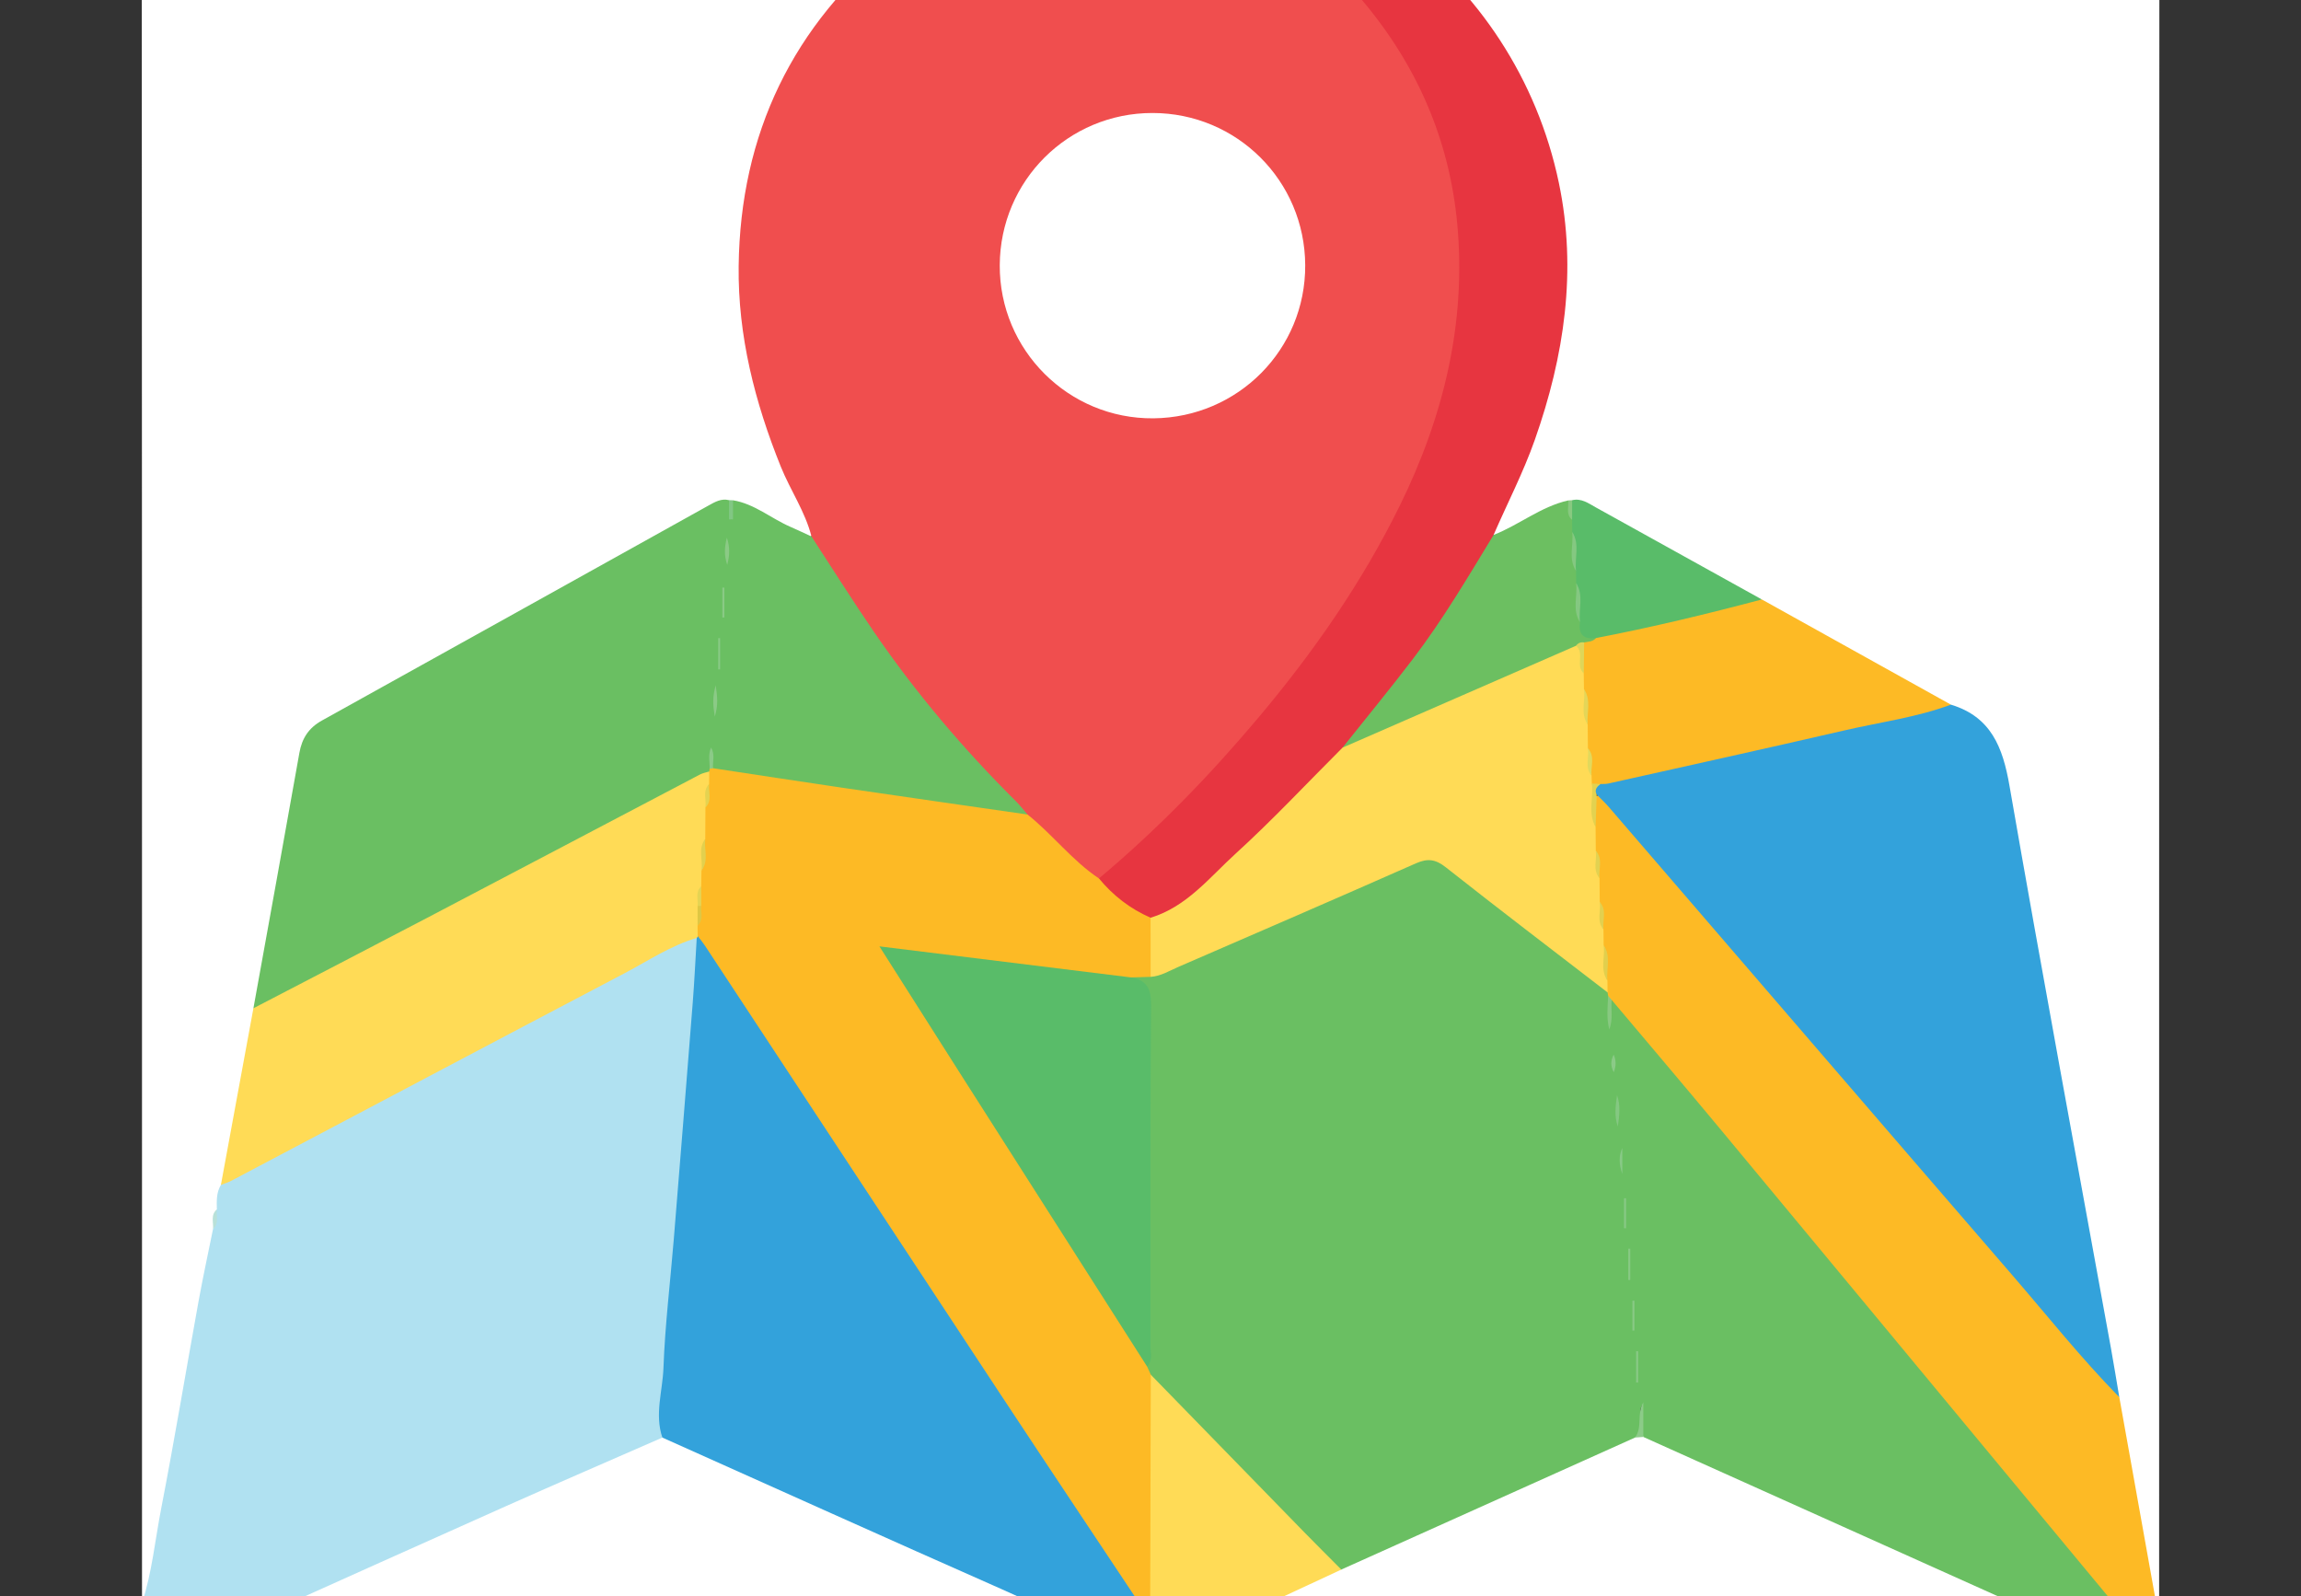
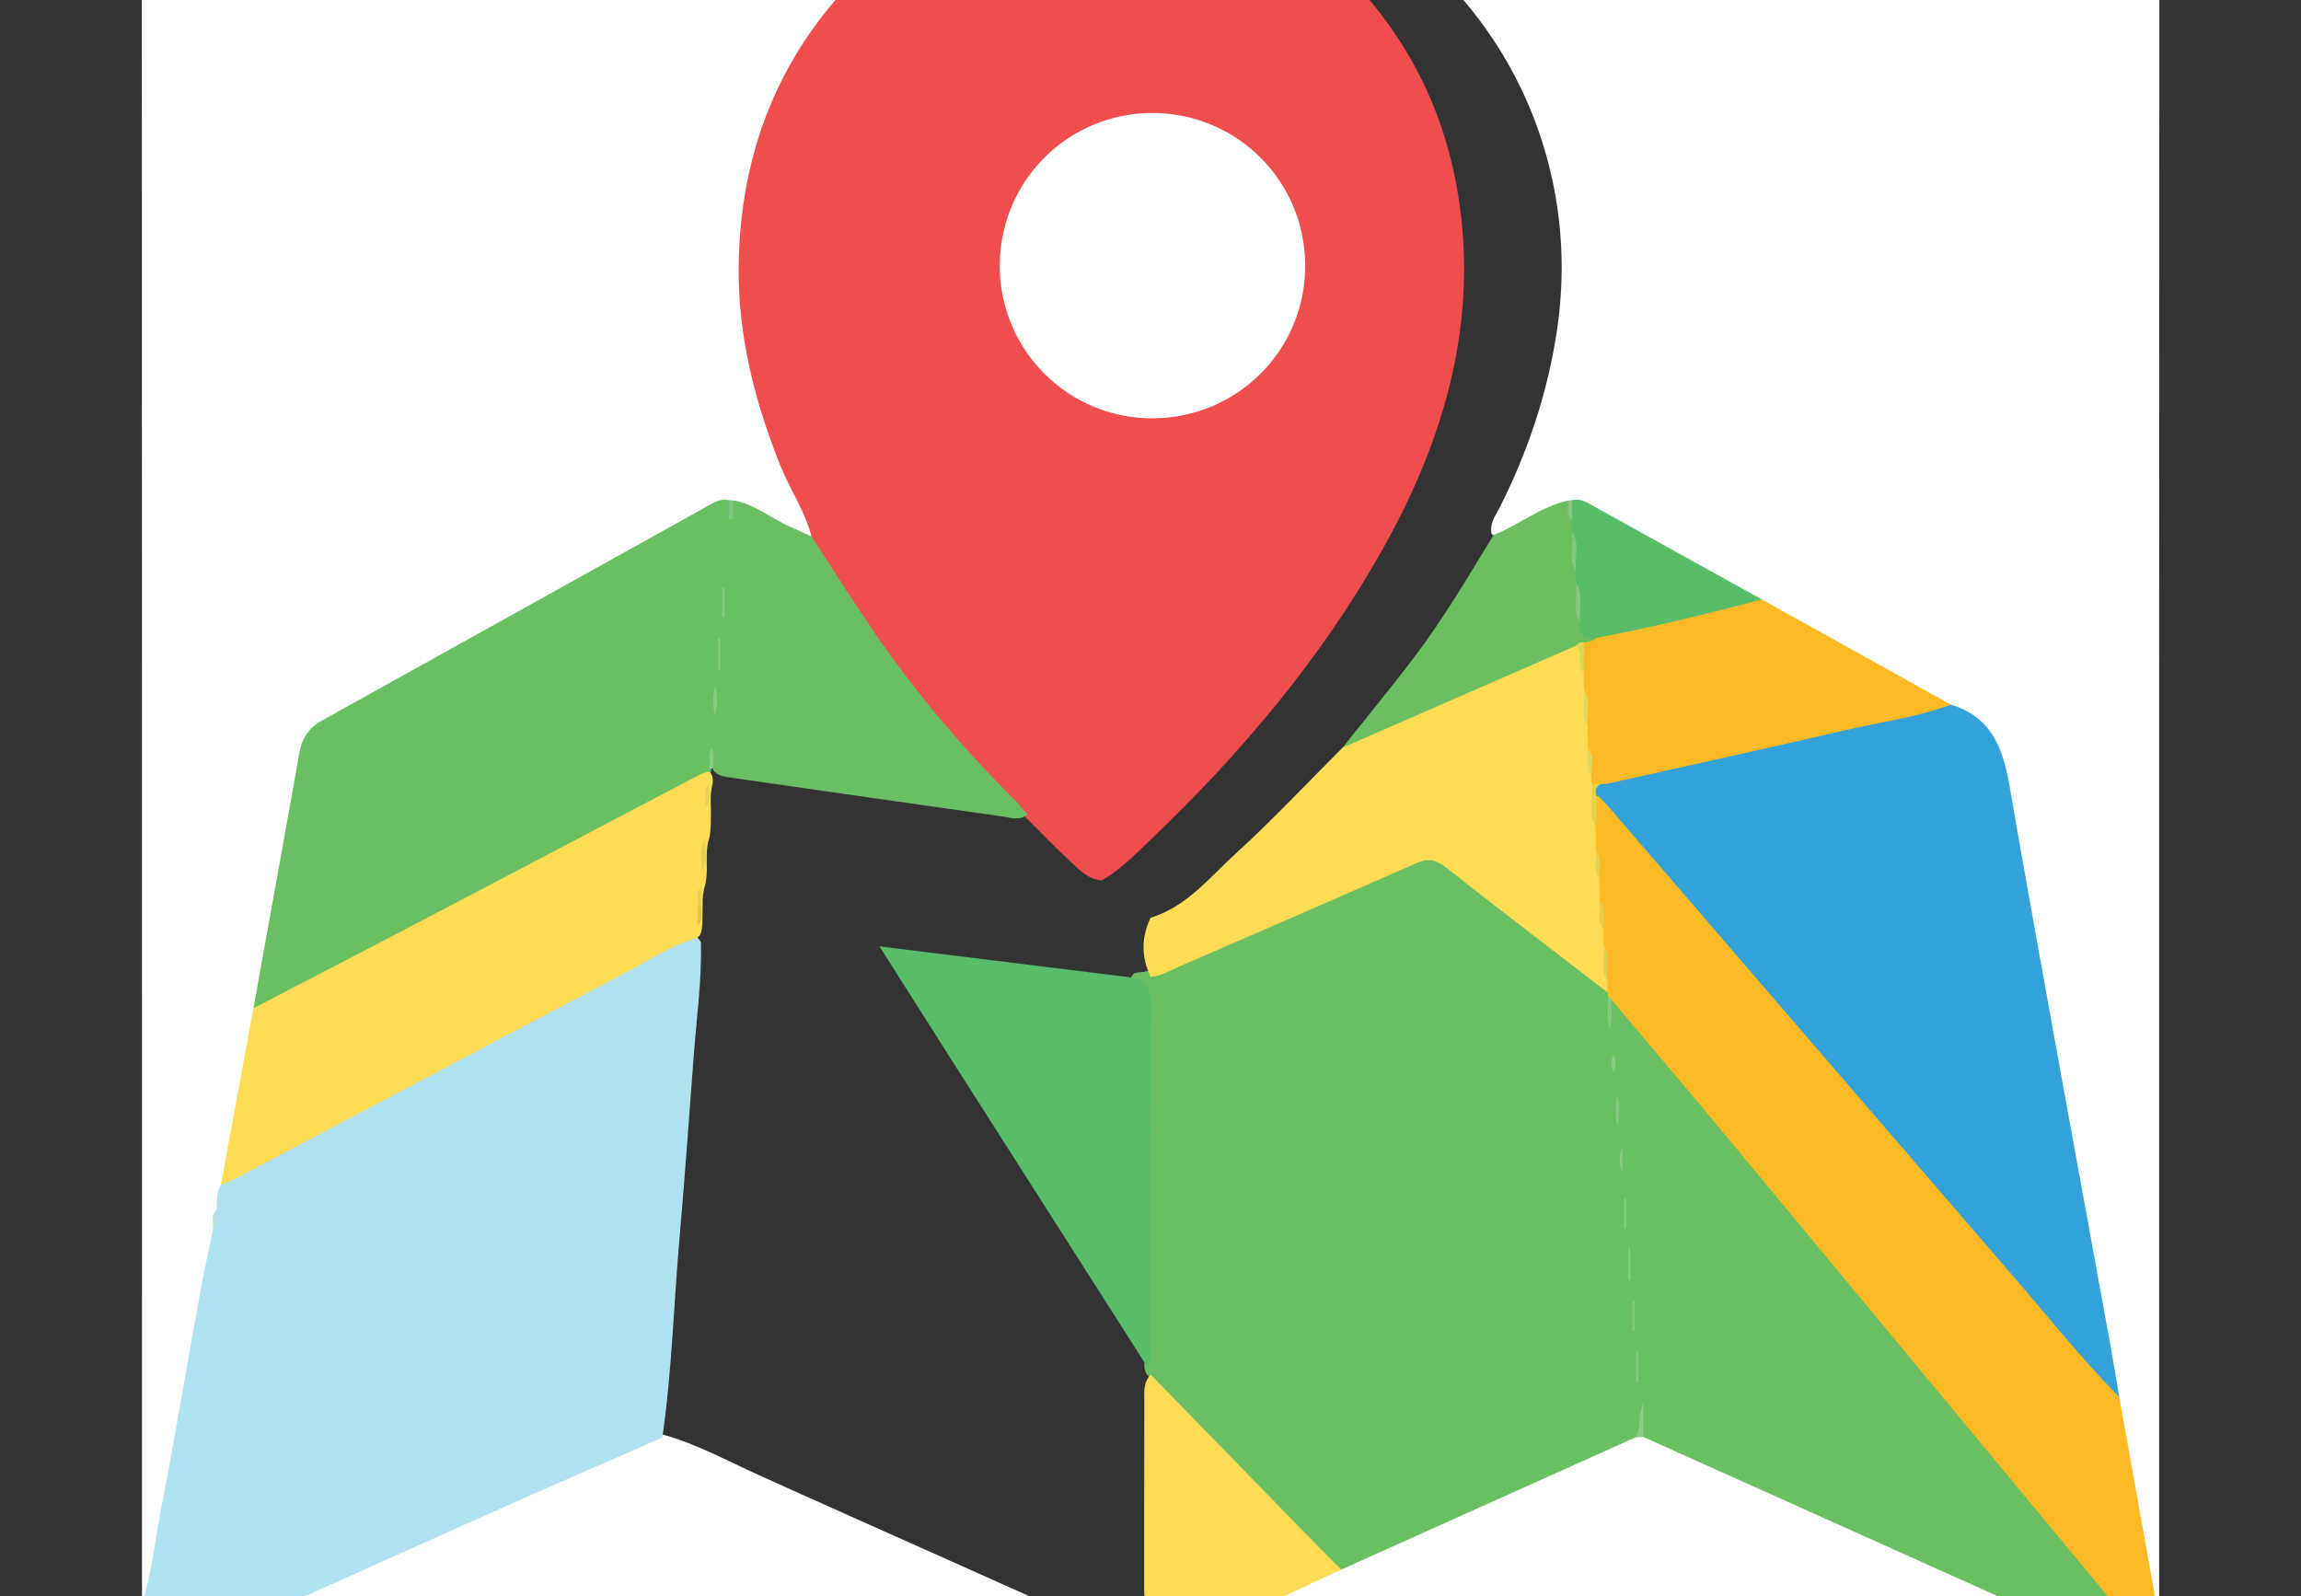
<svg xmlns="http://www.w3.org/2000/svg" version="1.0" x="0px" y="0px" width="666.141px" height="462.051px" viewBox="0 0 666.141 462.051" enable-background="new 0 0 666.141 462.051" xml:space="preserve">
  <rect x="0" y="0" width="666.141" height="462.051" fill="#333333" stroke="none" />
  <g id="Layer_2" display="none">
    <g display="inline">
      <path fill-rule="evenodd" clip-rule="evenodd" fill="#7E4F3F" d="M373.076-76.503c-0.658-0.011-1.313,0.002-1.971-0.017    c-1.17-0.035-2.229-0.276-3.221-0.61c-1.089-0.023-2.18-0.042-3.264-0.088c-0.52-0.012-1.041-0.031-1.562-0.034    c-0.607-0.002-1.17-0.07-1.722-0.151c-0.145-0.009-0.289-0.015-0.43-0.023c-2.264-0.009-4.533-0.064-6.809-0.148    c-5.07,0.025-10.143,0.073-15.213,0.116c-0.68,0.125-1.394,0.203-2.156,0.207c-17.927,0.093-35.827,1.187-53.753,1.28    c-0.136,0.001-0.261-0.014-0.394-0.017c-0.114,0.003-0.222,0.017-0.338,0.017c-2.557,0-4.644-0.723-6.276-1.897    c-55.067,7.573-83.795,33.877-102.071,91.645c-0.767,3.859-0.713,7.712,0.108,11.564c2.54,16.33,2.868,32.649-0.243,48.955    c-0.843,4.763-0.93,9.437,1.461,13.875c6.617,7.091,17.466,6.935,24.084,14.043c4.127,6.517,1.619,13.775,2.067,20.692    c0.811,12.525,5.225,19.382,18.953,14.009c7.508-7.513,7.853-17.409,8.604-26.999c1.322-16.891,2.985-33.789,5.155-50.537    c3.583-27.67,19.654-37.655,45.761-30.397c14.576,4.054,28.999,9.123,44.53,5.835c8.125-2.694,16.256-2.995,24.4-0.177    c15.483,3.272,29.645-2.521,43.995-6.598c12.275-3.485,23.728-4.316,32.773,6.925c7.651,8.309,11.236,18.441,11.26,29.452    c0.032,15.656,3.634,30.902,4.382,46.47c0.291,6.022-0.935,13.903,8.423,15.411c8.009-19.014,10.901-39.297,12.721-59.46    C468.922-6.2,435.237-61.557,373.076-76.503z" />
      <path fill-rule="evenodd" clip-rule="evenodd" fill="#FFFFFF" d="M151.524,532.797c-25.44,0-25.44,0-25.44-25.439    c0-104.19,0-208.373,0-312.563c1.455-1.203,3.021-1.313,4.686-0.497c8.1,9.087,17.374,15.642,30.43,13.964    c2.432-0.057-0.632-0.064,1.792-0.071c26.525-0.078,26.525-0.078,34.603-23.837c4.12-2.95,6.964-0.418,9.791,2.243    c10.531,34.219,26.124,64.888,58.644,83.72c2.607,1.508,5.108,3.201,7.761,4.64c30.068,16.279,30.068,16.279,26.552,50.408    c-6.52,12.543-17.421,20.023-29.822,25.782c-19.875,1.471-39.23,4.292-57.459,13.636c-38.583,19.776-57.272,52.188-59.963,94.107    c-1.463,22.761-0.987,45.721,0.459,68.574C153.448,529.459,152.761,531.232,151.524,532.797z" />
      <path fill-rule="evenodd" clip-rule="evenodd" fill="#FFFFFF" d="M544.041,194.795c0,104.189,0,208.372,0,312.563    c0,25.439,0,25.439-25.439,25.439c-1.239-1.581-1.881-3.381-1.961-5.387c1.329-21.034,0.785-42.099,0.653-63.149    c-0.381-61.219-44.165-107.771-105.011-111.941c-4.794-0.328-9.636-0.136-14.331-1.509    c-25.201-10.909-34.442-29.832-28.364-56.456c10.063-17.271,30.802-18.509,44.848-29.849c12.502-3.326,25.278-1.823,37.941-1.898    c41.296-0.245,50.499-7.412,59.754-47.372c7.801-8.465,20.496-10.604,26.994-20.809    C540.84,193.524,542.486,193.603,544.041,194.795z" />
      <path fill-rule="evenodd" clip-rule="evenodd" fill="#FFFFFF" d="M282.977-75.971c-0.136,0.001-0.261-0.014-0.394-0.017    c-0.114,0.003-0.222,0.017-0.338,0.017c-3.067,0-5.467-1.033-7.203-2.648c-1.059-0.767-1.93-1.721-2.598-2.803H126.083v192.625    c1.482,1.203,3.06,1.338,4.723,0.397c4.993-7.961,14.151-13.186,15.381-23.578c-5.271-31.567,3.145-57.413,31.377-74.957    c14.655-49.434,46.753-79.149,98.009-88.352c2.428-0.436,5.05-0.508,7.678-0.69C283.159-75.975,283.068-75.971,282.977-75.971z" />
      <path fill-rule="evenodd" clip-rule="evenodd" fill="#FFFFFF" d="M544.285-70.515c0.073-9.096-2.053-11.237-11.147-11.151    c-39.981,0.373-79.964,0.323-119.947,0.276c-1.603,1.09-3.616,1.759-6.067,1.761c-4.57,0.003-9.141,0.021-13.712,0.034    c-1.758,1.84-4.301,3.062-7.681,3.075c-3.8,0.014-7.603,0.062-11.401,0.028c1.199,1.084,3.048,1.576,4.867,1.948    c9.422,1.931,18.535,4.994,27.823,7.405c36.104,9.369,62.144,30.268,74.811,66.246c2.177,6.176,3.846,12.76,9.775,16.806    c17.035,7.407,28.796,19.301,32.186,38.158c2.038,11.339,1.096,22.729,0.195,34.098c1.045,9.827,8.958,14.448,15.315,20.233    c1.743,0.636,3.331,0.409,4.739-0.834C544.041,48.208,543.815-11.157,544.285-70.515z" />
      <path fill-rule="evenodd" clip-rule="evenodd" fill="#714639" d="M492.802,13.116c-14.524-48.692-45.756-78.693-96.459-88.33    c-4.392-0.836-9.353-0.407-13.971-1.278c-3.755,0.038-7.511,0.085-11.267-0.028c-1.17-0.035-2.229-0.276-3.221-0.61    c-1.089-0.023-2.18-0.042-3.264-0.088c-0.52-0.012-1.041-0.031-1.562-0.034c-0.576-0.002-1.108-0.071-1.636-0.146    c-0.192-0.012-0.385-0.021-0.578-0.032c-0.674,0-1.346,0.007-2.027-0.004c0,0.062-0.014,0.111-0.012,0.176    c0.938,0.734,1.783,1.92,2.826,2.136c63.171,13.167,101.888,58.172,95.661,142.544c-1.462,19.855-10.665,38.474-7.964,58.748    c-3.402,4.542-2.771,8.429,1.927,11.641c12.044,3.557,16.539-2.183,17.307-13.448c0.484-7.095-1.601-14.432,1.662-21.353    c3.383-3.577,7.518-6.012,12.08-7.74c5.157-1.987,11.144-2.623,13.996-8.439C502.477,61.919,508.083,37.028,492.802,13.116z" />
      <path fill-rule="evenodd" clip-rule="evenodd" fill="#AACA49" d="M151.524,532.797c-0.306-1.104-0.514-2.229-0.625-3.369    c6.685-6.997,15.539-5.975,23.853-5.992c95.585-0.187,191.175-0.154,286.762-0.048c7.235,0.008,14.578-0.23,21.291,3.343    c2.186,1.433,3.21,3.459,3.086,6.066C374.436,532.797,262.979,532.797,151.524,532.797z" />
      <path fill-rule="evenodd" clip-rule="evenodd" fill="#FFD465" d="M540.468,107.455c1.19,0.04,2.382,0.075,3.573,0.113    c0,29.076,0,58.151,0,87.227c-1.018,0.427-2.078,0.657-3.183,0.692c-3.035-2.299-5.032-5.601-5.009-9.132    C536.028,159.98,529.004,133.162,540.468,107.455z" />
      <path fill-rule="evenodd" clip-rule="evenodd" fill="#FFDF74" d="M126.083,111.204c0.847-0.798,1.845-1.101,2.993-0.908    c3.148,2.239,5.201,5.561,5.179,9.121c-0.164,25.37,7.288,51.258-4.836,75.862c-1.095-0.277-2.208-0.436-3.336-0.483    C126.083,166.93,126.083,139.068,126.083,111.204z" />
      <path fill-rule="evenodd" clip-rule="evenodd" fill="#89BF4D" d="M485.891,532.797c-0.082-1.152-0.168-2.306-0.26-3.461    c0.806-0.774,1.61-1.553,2.41-2.346c10.948-3.801,21.737-5.617,31.681,2.644c-0.077,1.157-0.449,2.216-1.12,3.163    C507.698,532.797,496.794,532.797,485.891,532.797z" />
      <path fill-rule="evenodd" clip-rule="evenodd" fill="#EBAE88" d="M297.595,324.665c-0.052-1.799-0.421-3.654-0.107-5.388    c3.744-20.62-4.568-30.641-24.25-39.985c-37.41-17.761-61.809-48.428-67.374-91.332c-7.109-13.019-5.266-26.758-3.307-40.519    c2.448-6.931,9.099-7.811,14.725-10.178c9.454-20.909,7.479-43.664,10.3-65.612c1.235-9.615,1.604-19.318,5.215-28.401    c7.977-20.067,22.708-27.244,43.578-20.908c16.217,4.922,32.228,10.555,49.588,8.933c7.231-2.878,14.488-2.637,21.762-0.173    c15.902,1.554,30.468-4.007,45.232-8.519c13.217-4.039,25.838-5.331,35.333,7.709c6.179,11.464,8.402,23.815,8.407,36.713    c0.019,33.317,0.479,66.638-0.088,99.939c-0.531,31.315-10.503,59.348-31.539,82.996c-10.934,6.547-23.106,3.461-34.797,4.342    c-7.474,0.561-15.406-1.793-24.308,4.521c10.079,6.536,22.134,1.079,30.505,7.583c3.078,9.245-4.014,12.761-9.816,16.432    c-10.175,6.435-21.616,12.114-33.217,12.483c-20.148,0.642-30.415,8.993-31.139,29.061    C300.848,326.3,299.28,326.397,297.595,324.665z" />
      <path fill-rule="evenodd" clip-rule="evenodd" fill="#E8916F" d="M402.121,249.089c24.621-33.655,32.24-71.522,29.509-112.583    c-2.351-35.333,2.948-70.957-3.343-106.215c11.163,10.112,12.53,23.755,13.953,37.568c2.006,19.475,1.54,39.262,7.092,58.307    c0.015,4.096-0.267,8.277,3.405,11.263c5.499,2.036,11.763,2.881,14.488,9.273c3.282,12.94,1.212,26.123,1.77,39.195    c-2.451,26.282-11.313,49.444-32.51,66.615C424.703,254.646,412.837,257.589,402.121,249.089z" />
      <path fill-rule="evenodd" clip-rule="evenodd" fill="#FFCA2D" d="M199.654,183.977c-0.889,31.105-0.889,31.105-40.775,28.731    c-4.056-37.718-1.086-75.546-1.578-113.317c-0.14-10.924,9.064-10.935,17.164-10.881c1.085,0.095,2.169,0.198,3.254,0.3    c10.049,0.153,19.163,2.141,24.13,12.281c4.861,13.658,1.006,27.915,2.884,41.771    C202.711,156.523,206.993,170.969,199.654,183.977z" />
      <path fill-rule="evenodd" clip-rule="evenodd" fill="#6AB246" d="M144.523,90.803c-11.7-38.869,1.14-69.076,33.04-77.732    c-0.135,3.666-0.272,7.336-0.41,11.006c0.167,16.93-0.373,33.86-0.282,50.793c0.28,4.646,0.561,9.292,0.845,13.941    c0.003,0-1.101,1.346-1.101,1.346C165.904,89.706,155.324,95.799,144.523,90.803z" />
      <path fill-rule="evenodd" clip-rule="evenodd" fill="#7D483C" d="M176.87,74.87c-5.008-16.962-4.446-33.892,0.282-50.797    C182.591,41.038,183.01,57.972,176.87,74.87z" />
      <path fill-rule="evenodd" clip-rule="evenodd" fill="#78493D" d="M202.635,142.213c-0.26-13.707-0.523-27.414-0.785-41.121    c9.599,5.576,3.591,14.613,3.639,21.522c0.068,9.388,3.594,13.178,11.792,14.648c-2.051,5.152-7.042,4.933-11.247,6.146    C203.974,145.646,202.842,145.244,202.635,142.213z" />
      <path fill-rule="evenodd" clip-rule="evenodd" fill="#794A3B" d="M347.725,31.101c-7.255,0.06-14.508,0.117-21.762,0.173    C333.172,25.699,340.426,25.816,347.725,31.101z" />
      <path fill-rule="evenodd" clip-rule="evenodd" fill="#94C13E" d="M485.631,529.336c-111.578,0.03-223.155,0.061-334.732,0.092    c-5.317-48.102-10.786-96.74,21.906-138.226c24.653-31.285,58.07-46.225,98.489-43.644c11.728,3.983,17.814,14.072,24.767,23.127    c7.323,9.537,13.321,11.116,20.112-0.941c4.552-8.077,8.501-18.115,20.755-17.729c9.461,2.268,12.229,10.905,16.398,17.893    c6.549,10.984,12.66,10.595,20.468,1.165c7.731-9.336,13.014-22.348,28.525-21.647c51.888,11.815,84.404,52.639,87.756,113.927    c1.188,21.758,5.937,44.438-4.175,65.762L485.631,529.336z" />
      <path fill-rule="evenodd" clip-rule="evenodd" fill="#FFD742" d="M144.523,90.803c10.699-0.216,21.4-0.433,32.096-0.646    c-13.17,1.117-15.177,8.387-14.584,20.709c1.322,27.521,0.358,55.145,0.454,82.726c0.026,6.652,0.051,13.207-3.61,19.117    c-14.311,1.778-25.004-2.555-29.459-17.431c-0.114-28.327-0.228-56.653-0.341-84.979    C129.927,100.393,138.459,96.574,144.523,90.803z" />
      <path fill-rule="evenodd" clip-rule="evenodd" fill="#FEF7E7" d="M336.849,352.207c-12.278,5.201-15.016,18.018-21.558,27.664    c-4.915,7.248-8.226,9.299-14.513,1.597c-9.47-11.594-19.623-22.633-29.484-33.912c8.766-7.623,17.529-15.251,26.296-22.886    c1.029,0.251,2.071,0.381,3.129,0.375c15.181,2.812,26.566,12.008,37.356,22.215C338.364,349.081,337.95,350.732,336.849,352.207z    " />
      <path fill-rule="evenodd" clip-rule="evenodd" fill="#EAAD8D" d="M202.635,142.213c1.163,0.32,2.295,0.721,3.399,1.2    c-0.058,14.847-0.112,29.693-0.169,44.543c-2.073-1.316-4.144-2.641-6.212-3.971C200.649,170.058,201.643,156.133,202.635,142.213    z" />
      <path fill-rule="evenodd" clip-rule="evenodd" fill="#68B446" d="M485.901,529.114c-1.682-27.664,1.579-55.307-3.027-83.124    c-8.326-50.278-36.932-80.798-84.795-94.942c-1.047-1.445-0.86-2.623,0.752-3.492c72.713-1.757,123.613,47.321,123.206,119.784    c-0.115,20.744,3.258,41.721-2.314,62.294C508.448,529.46,497.173,529.288,485.901,529.114z" />
      <path fill-rule="evenodd" clip-rule="evenodd" fill="#FFCA2D" d="M540.468,107.455c0.13,29.345,0.261,58.688,0.391,88.032    c-3.515,12.614-12.463,17.704-24.893,17.967c-6.785-3.784-8.866-10.75-11.705-17.221c-3.402-17.874-2.337-36.004-1.48-53.902    c1.056-22.037-2.71-40.394-25.274-49.889c4.219-4.482,10.06-2.196,15.018-3.595c11.367-5.65,22.576-8.673,32.96,1.989    C531.2,95.726,538.581,99.112,540.468,107.455z" />
      <path fill-rule="evenodd" clip-rule="evenodd" fill="#E8916F" d="M336.795,347.112c-12.986-5.788-24.976-13.196-36.077-22.062    c-0.003-5.407,0.545-10.879-0.123-16.204c-1.617-12.868,4.021-15.894,16.329-16.22c22.554-0.592,43.552-7.209,60-24.067    c12.325-9.71,24.705-9.45,37.137-0.202c-10.901,12.803-28.417,14.29-41.108,24.027c-2.905,5.044-1.476,10.563-1.537,15.853    C371.119,332.727,362.78,342.206,336.795,347.112z" />
      <path fill-rule="evenodd" clip-rule="evenodd" fill="#EB5A94" d="M414.061,268.357c-12.38,0.063-24.761,0.131-37.139,0.198    c-8.998-0.269-17.998-0.596-27.002-0.802c-5.813-0.136-11.523-1.297-12.034-8.078c-0.598-7.93,5.362-9.902,11.956-10.006    c17.426-0.266,34.856-0.395,52.282-0.578c11.757,0.086,23.516,0.172,35.273,0.26c7.813-3.418,15.948-4.59,24.501-4.699    c26.58-0.342,30.803-4.84,31.532-32.152c1.367-8.114,4.12-14.858,14.212-14.241c6.614,2.96,7.995,8.785,8.321,15.192    c-3.895,42.551-16.642,53.898-60.244,54.027C441.833,267.521,427.945,268.052,414.061,268.357z" />
      <path fill-rule="evenodd" clip-rule="evenodd" fill="#FEF7E7" d="M336.795,347.112c23.646-10.581,38.643-26.875,36.157-54.722    c0.109,1.801,0.608,3.688,0.272,5.404c-4.596,23.379,5.974,38.886,25.605,49.761c-0.402,1.128-0.65,2.292-0.75,3.488    c-9.024,9.477-18.783,18.366-26.869,28.582c-8.051,10.172-12.311,7.652-17.68-2.076c-4.872-8.827-11.068-16.922-16.683-25.343    C336.832,350.509,336.816,348.812,336.795,347.112z" />
-       <path fill-rule="evenodd" clip-rule="evenodd" fill="#6AB446" d="M525.484,90.835c-10.987-0.66-21.973-1.324-32.96-1.989    c5.281-25.224,5.772-50.466,0.281-75.73c18.101,2.556,28.648,14.023,33.05,30.624C529.952,59.2,531.651,75.192,525.484,90.835z" />
      <path fill-rule="evenodd" clip-rule="evenodd" fill="#FED742" d="M507.643,198.259c-7.782,2.109-10.398,7.908-10.872,15.233    c-20.038,7.45-28.425,2.308-29.021-17.856c-0.159-5.367,0.218-10.772-1.48-15.986c-1.222-13.107,1.064-26.35-1.417-39.418    c3.289-12.737-1.954-26.282,3.65-38.796c3.086-2.918,3.592-8.412,9.006-8.995c24.677,2.5,29.86,8.004,30.114,33.289    C507.867,149.905,507.655,174.082,507.643,198.259z" />
      <path fill-rule="evenodd" clip-rule="evenodd" fill="#6A4036" d="M468.502,101.436c-0.21,12.979-0.422,25.959-0.634,38.942    c-0.935,1.625-2.358,2.32-4.206,2.208c-4.7,0.526-8.627-0.592-10.921-5.156c7.917-1.787,12.669-5.171,11.653-14.876    c-0.756-7.222-2.016-14.966,1.189-22.171c0.092-0.211,1.066-0.2,1.526-0.022C467.635,100.563,468.047,101.063,468.502,101.436z" />
      <path fill-rule="evenodd" clip-rule="evenodd" fill="#E8916F" d="M333.085,220.481c4.255-0.312,10.306-0.323,16.19-1.317    c5.355-0.908,10.303-0.316,12,4.91c2.189,6.728-3.309,9.641-8.499,11.662c-11.039,4.298-22.443,3.882-33.544,0.73    c-5.59-1.584-12.622-4.321-10.386-12.155c1.826-6.404,7.764-6.223,13.524-4.743C325.233,220.304,328.332,220.115,333.085,220.481z    " />
      <path fill-rule="evenodd" clip-rule="evenodd" fill="#FFFCFA" d="M468.212,179.668c0.887,3.34,2.933,6.847,2.47,9.988    c-3.104,21.15,8.333,25.824,26.089,23.836c4.021,23.9-4.898,36.101-27.628,36.814c-10.561,0.33-21.157-0.601-31.742-0.955    c12.333-18.897,26.199-37.116,26.967-61.119C466.447,185.738,464.988,181.652,468.212,179.668z" />
      <path fill-rule="evenodd" clip-rule="evenodd" fill="#E88F72" d="M468.212,179.668c-1.281,2.854-2.565,5.708-3.847,8.561    c-0.233-15.208-0.468-30.419-0.703-45.639c1.401-0.739,2.803-1.476,4.206-2.211C467.985,153.475,468.098,166.573,468.212,179.668z    " />
      <path fill-rule="evenodd" clip-rule="evenodd" fill="#FAF6E7" d="M355.25,446.781c-1.426,13.039-7.793,20.55-19.652,20.852    c-11.8,0.303-19.576-6.521-20.147-18.529c-0.625-13.173,7.975-20.725,19.957-20.781C346.668,428.265,353.5,436.347,355.25,446.781    z" />
    </g>
  </g>
  <g id="Layer_3">
    <g>
      <path fill-rule="evenodd" clip-rule="evenodd" fill="#FFFFFF" d="M41.111,464.131c0-177.675,0.014-355.349-0.086-533.024    c-0.003-3.95,0.356-5.45,5.033-5.446c191.356,0.153,382.713,0.153,574.07,0c4.68-0.003,5.034,1.497,5.032,5.448    c-0.101,178.055-0.088,356.11-0.088,534.165c-3.161-0.526-2.644-3.314-3.03-5.31c-3.536-18.213-6.721-36.491-9.975-54.756    c-4.525-25.8-9.348-51.545-14.012-77.318c-6.12-33.819-12.624-67.57-18.246-101.471c-1.637-9.868-5.199-17.206-14.901-20.708    c-15.208-8.955-30.818-17.203-46.22-25.825c-3.146-1.761-6.202-3.684-9.428-5.303c-15.975-8.461-31.582-17.592-47.486-26.184    c-1.998-1.081-3.955-2.217-6.334-2.134c-0.55,0.029-1.099,0.034-1.648,0.053c-5.904,1.142-10.35,5.379-15.812,7.432    c-1.959,0.735-3.802,2.768-6.146,0.826c-0.706-3.125,1.236-5.469,2.481-7.951c8.146-16.256,13.833-33.284,16.476-51.304    c7.678-52.366-18.95-102.502-65.896-125.054c-15.945-7.66-32.681-10.826-50.009-12.021c-4.349-0.301-8.624,1.361-13.023,1.045    c-46.086,3.851-88.768,39.108-101.434,83.255c-9,31.372-4.914,61.565,6.762,91.31c1.948,4.963,4.332,9.71,6.67,14.488    c0.98,2.005,2.417,3.955,1.59,6.429c-2.527,2.231-4.586,0.042-6.75-0.771c-5.67-2.131-10.332-6.423-16.419-7.666    c-0.572,0.006-1.14-0.003-1.709,0.006c-8.172,1.791-14.747,6.9-21.822,10.829c-29.707,16.493-59.384,33.045-89.175,49.382    c-7.321,4.017-11.247,8.948-12.602,17.314c-3.735,23.043-8.12,45.982-12.397,68.94c-3.277,16.639-5.93,33.39-9.263,50.013    c-0.583,2.383-1.021,4.796-1.484,7.208c-0.735,2.068-0.65,4.269-0.999,6.402c-6.088,33.962-12.267,67.906-18.58,101.826    C43.849,460.421,44.493,463.44,41.111,464.131z" />
      <path fill-rule="evenodd" clip-rule="evenodd" fill="#FFFFFF" d="M625.073,473.257c0,11.215-0.095,22.432,0.075,33.644    c0.038,2.456-0.472,3.364-2.93,2.875c-0.732-0.145-1.517-0.022-2.278-0.022c-191.231,0-382.463-0.016-573.696,0.107    c-4.276,0.003-5.397-0.942-5.25-5.243c0.36-10.442,0.117-20.906,0.117-31.36c7.752,5.666,14.9,2.032,22.189-1.281    c41.22-18.74,82.541-37.254,123.906-55.67c1.393-0.62,2.8-1.172,4.368-1.092c9.777,2.655,18.649,7.526,27.792,11.669    c35.129,15.916,70.483,31.333,105.533,47.427c2.592,1.188,5.297,2.111,8.137,2.535c5.777-0.699,10.723-3.659,15.864-5.992    c13.257-6.02,26.626-11.795,39.825-17.944c28.078-12.733,56.042-25.723,84.454-37.722c0.871-0.164,1.743-0.17,2.617-0.05    c10.358,3.212,19.875,8.415,29.733,12.796c34.468,15.316,68.858,30.811,103.243,46.314c3.69,1.664,7.481,2.808,11.54,1.311    C622.084,475.178,622.866,472.731,625.073,473.257z" />
      <path fill-rule="evenodd" clip-rule="evenodd" fill="#B0E1F1" d="M191.757,416.173c-15.065,6.598-30.164,13.116-45.187,19.811    c-24.341,10.845-48.633,21.798-72.941,32.716c-6.035,2.708-12.004,5.572-18.098,8.144c-5.987,2.525-10.467,1.292-14.419-3.586    c0-3.042,0-6.084,0-9.126c2.898-8.941,3.785-18.306,5.563-27.471c3.867-19.938,7.184-39.979,10.81-59.962    c1.271-7.011,2.792-13.978,4.199-20.963c1.33-1.683-0.234-3.935,1.098-5.619c-0.056-2.433-0.174-4.877,1.167-7.081    c1.026-1.688,2.606-2.678,4.316-3.568c28.915-15.058,57.646-30.468,86.539-45.569c13.607-7.114,26.99-14.658,40.772-21.432    c2.307-1.133,5.043-3.56,7.348,0.272c0.267,10.84-1.212,21.567-2.043,32.328c-1.355,17.589-2.553,35.189-4.109,52.761    C195.05,377.272,194.545,396.82,191.757,416.173z" />
      <path fill-rule="evenodd" clip-rule="evenodd" fill="#FDBA25" d="M625.073,473.257c-1.004,1.04-2.007,2.079-3.013,3.12    c-1.964-0.012-2.979-1.396-4.083-2.729c-23.816-28.794-47.693-57.539-71.562-86.289c-25.08-30.213-50.142-60.44-75.247-90.631    c-1.7-2.044-3.177-4.265-5.035-6.18c-0.574-0.633-1.066-1.32-1.446-2.089c-0.242-0.531-0.4-1.087-0.507-1.661    c-0.194-1.157-0.247-2.325-0.27-3.496c-0.12-3.231,0.321-6.503-0.722-9.667c-0.328-1.499-0.457-3.015-0.484-4.541    c0.018-2.743,0.229-5.498-0.692-8.163c-0.452-2.156-0.481-4.342-0.495-6.529c0.074-2.782,0.271-5.572-0.656-8.277    c-0.45-2.172-0.483-4.371-0.497-6.574c0.243-2.713-0.252-5.491,0.625-8.155c3.145-3.149,4.782,0.272,6.194,1.856    c5.426,6.085,10.657,12.35,15.995,18.519c17.995,20.8,35.894,41.683,53.85,62.517c15.477,17.959,30.97,35.905,46.395,53.91    c7.897,9.217,15.806,18.43,23.811,27.553c2.405,2.742,4.39,5.689,6.306,8.732c3.576,20.021,7.149,40.041,10.754,60.057    c0.051,0.284,0.513,0.491,0.78,0.734C625.073,467.933,625.073,470.595,625.073,473.257z" />
      <path fill-rule="evenodd" clip-rule="evenodd" fill="#F04E4E" d="M234.927,155.313c-1.829-7.217-6.112-13.355-8.871-20.187    c-7.536-18.667-12.454-37.971-12.214-58.071c0.458-38.273,15.647-69.895,45.574-93.963c18.157-14.602,39.025-23.052,62.329-25.198    c23.466,2.645,43.498,12.865,61.044,28.192c21.549,18.823,34.936,42.558,39.401,70.73c5.779,36.493-3.956,70.046-21.646,101.694    c-17.965,32.136-41.496,59.878-68.034,85.164c-4.221,4.021-8.38,8.249-13.535,11.2c-4.352-0.341-6.958-3.575-9.832-6.198    c-4.193-3.826-8.06-8.007-12.135-11.966c-23.233-22.638-43.417-47.68-59.716-75.782    C236.269,159.165,234.601,157.652,234.927,155.313z" />
      <path fill-rule="evenodd" clip-rule="evenodd" fill="#6ABF62" d="M234.927,155.313c5.988,9.17,11.814,18.452,18,27.487    c12.13,17.721,25.972,34.036,41.197,49.182c1.197,1.19,2.239,2.54,3.353,3.816c-2.42,1.948-5.144,0.866-7.644,0.512    c-25.883-3.684-51.77-7.343-77.643-11.099c-1.872-0.272-3.79-0.402-5.295-1.747c-1.516-1.671-0.671-3.797-1.079-6.023    c0.167,1.767,0.043,3.206,0.101,4.646c0.062,0.563-0.024,1.099-0.256,1.615c-5.988,4.403-12.851,7.294-19.372,10.681    c-26.083,13.551-51.961,27.487-78.027,41.069c-9.577,4.989-19.339,9.66-28.657,15.161c-1.842,1.088-3.765,2.832-6.241,1.277    c4.449-24.638,8.942-49.268,13.305-73.923c0.753-4.254,2.718-7.263,6.523-9.375c37.34-20.718,74.641-41.504,111.958-62.264    c1.824-1.015,3.658-2.092,5.903-1.533c1.188,1.962,0.168,4.036,0.527,5.569c0.62-1.443-0.644-3.669,0.634-5.534    c6.247,1.036,11.017,5.264,16.621,7.691C230.882,153.408,232.896,154.38,234.927,155.313z" />
      <path fill-rule="evenodd" clip-rule="evenodd" fill="#33A2DB" d="M613.538,404.481c-11.022-11.238-20.81-23.567-31.086-35.459    c-38.947-45.063-77.773-90.23-116.656-135.348c-1.104-1.281-2.357-2.436-3.542-3.648c-1.566-1.861-0.178-2.884,1.107-3.944    c15.997-4.692,32.44-7.489,48.658-11.266c14.38-3.348,28.824-6.427,43.226-9.688c3.139-0.711,6.291-1.348,9.543-1.138    c11.624,3.526,15.018,12.328,16.952,23.464c9.457,54.409,19.556,108.709,29.415,163.049    C611.999,395.154,612.746,399.822,613.538,404.481z" />
-       <path fill-rule="evenodd" clip-rule="evenodd" fill="#E73540" d="M318.146,254.305c16.744-14.031,31.893-29.617,45.968-46.323    c16.056-19.055,30.198-39.342,41.19-61.728c12.599-25.661,19.227-52.757,16.58-81.37c-2.267-24.522-11.784-46.287-27.893-65.234    c-16.914-19.896-37.974-32.678-63.128-39.078c-3.066-0.779-6.457-0.507-9.119-2.677c60.661-6.864,116.931,34.628,129.557,95.085    c5.29,25.334,1.566,50.114-6.959,74.319c-3.339,9.477-7.96,18.379-11.949,27.564c-3.012,10.131-9.589,18.252-15.262,26.862    c-8.21,12.461-17.919,23.777-27.423,35.243c-13.913,14.736-28.177,29.123-43.496,42.405c-3.8,3.296-7.609,6.988-13.19,7.233    C326.801,264.035,320.551,261.492,318.146,254.305z" />
      <path fill-rule="evenodd" clip-rule="evenodd" fill="#FFDB56" d="M73.362,291.89c16.786-8.733,33.593-17.424,50.352-26.207    c26.331-13.799,52.626-27.665,78.95-41.479c0.814-0.427,1.771-0.582,2.662-0.863c1.044,0.951,1.105,2.182,0.993,3.464    c-0.65,2.397-0.633,4.848-0.512,7.305c-0.017,2.82,0.105,5.649-0.447,8.44c-1.024,2.979-0.718,6.068-0.737,9.13    c0.003,1.514-0.148,3.012-0.465,4.489c-0.643,1.922-0.787,3.909-0.745,5.919c-0.021,1.671-0.039,3.342-0.087,5.013    c-0.034,1.109-0.138,2.209-0.514,3.266c-0.235,0.516-0.606,0.904-1.109,1.169c-7.519,2.184-13.975,6.574-20.799,10.161    c-37.976,19.952-75.88,40.042-113.819,60.068c-0.992,0.523-2.087,0.852-3.136,1.272C67.086,325.986,70.224,308.938,73.362,291.89z    " />
      <path fill-rule="evenodd" clip-rule="evenodd" fill="#FDBA25" d="M564.788,203.991c-9.918,3.691-20.407,5.052-30.644,7.418    c-22.827,5.276-45.707,10.314-68.571,15.43c-0.729,0.162-1.511,0.097-2.268,0.139c-0.864,0.565-1.752,0.686-2.675,0.14    c-0.652-0.731-0.978-1.607-1.144-2.554c-0.304-2.733,0.078-5.546-0.903-8.212c-0.452-2.161-0.481-4.351-0.499-6.544    c0.02-3.426,0.427-6.872-0.627-10.235c-0.339-1.58-0.483-3.179-0.494-4.792c0.244-2.899-0.437-5.903,0.943-8.682    c1.017-1.414,2.605-1.858,4.115-2.436c13.557-3.365,27.172-6.498,40.771-9.701c2.452-0.577,4.839-0.402,7.266-0.422    C528.303,183.69,546.546,193.841,564.788,203.991z" />
      <path fill-rule="evenodd" clip-rule="evenodd" fill="#6CBF61" d="M462.023,184.714c-0.89,1.09-2.211,1.022-3.413,1.27    c-0.884,0.693-1.591,1.606-2.616,2.126c-20.728,10.066-42.186,18.5-63.123,28.097c-1.314,0.603-2.737,1.478-4.211,0.235    c6.8-8.544,13.747-16.976,20.365-25.658c8.677-11.382,15.943-23.709,23.368-35.921c7.389-2.899,13.671-8.193,21.571-9.987    c1.629,1.576,1.486,3.824,2.196,5.753c0.291,1.185,0.439,2.388,0.487,3.606c0.154,3.647-0.413,7.336,0.681,10.926    c0.281,1.202,0.428,2.421,0.479,3.651c0.129,3.522-0.365,7.072,0.47,10.554C458.406,181.928,460.316,183.251,462.023,184.714z" />
      <path fill-rule="evenodd" clip-rule="evenodd" fill="#59BC69" d="M455.151,153.971c-0.008-1.167-0.017-2.335-0.025-3.501    c-0.839-1.892-0.859-3.78,0.011-5.668c2.688-0.633,4.723,0.907,6.852,2.087c16.025,8.879,32.046,17.767,48.07,26.653    c-15.896,4.215-31.878,8.076-48.035,11.174c-3.513,0.448-5.143-0.994-4.616-4.6c-1.536-3.66,0.459-7.669-1.117-11.325    c-0.008-1.166-0.017-2.332-0.022-3.499C454.729,161.633,456.723,157.626,455.151,153.971z" />
      <path fill-rule="evenodd" clip-rule="evenodd" fill="#81C783" d="M212.212,144.83c0,1.837,0,3.673,0,5.51    c-0.386,0.008-0.774,0.017-1.161,0.025c0-1.857,0-3.715,0-5.571C211.438,144.805,211.826,144.817,212.212,144.83z" />
      <path fill-rule="evenodd" clip-rule="evenodd" fill="#88C980" d="M455.136,144.801c-0.003,1.889-0.008,3.779-0.011,5.669    c-1.896-1.551-0.875-3.709-1.161-5.594C454.355,144.851,454.746,144.826,455.136,144.801z" />
      <path fill-rule="evenodd" clip-rule="evenodd" fill="#B9E1D9" d="M62.781,350.116c-0.264,1.894,0.756,4.039-1.099,5.62    C61.817,353.818,60.924,351.698,62.781,350.116z" />
      <path fill-rule="evenodd" clip-rule="evenodd" fill="#6ABF62" d="M465.391,287.297c0.07,0.328,0.129,0.662,0.173,0.995    c0.686,3.059,0.39,6.087,0.299,8.479c1.075-1.813-0.824-4.84,0.718-7.298c10.258,12.187,20.577,24.318,30.759,36.567    c28.756,34.602,57.453,69.25,86.177,103.881c12.845,15.486,25.693,30.973,38.544,46.456c-3.499,2.406-7.097,2.161-10.807,0.495    c-45.168-20.302-90.341-40.59-135.513-60.881c-1.182-3.136-0.628-6.267-0.417-9.119c-1.529,2.615,1.666,6.803-1.954,9.286    c-28.356,12.743-56.712,25.487-85.067,38.229c-4.565-0.35-6.792-4.109-9.204-7.025c-6.195-7.487-13.179-14.179-20.1-20.926    c-9.381-9.147-17.919-19.068-26.965-28.535c-0.683-1.151-0.901-2.377-0.662-3.691c-0.114-33.308-0.067-66.608,0.001-99.911    c0.009-4.172-0.456-7.875-4.043-10.531c0.311-2.977,2.858-1.995,4.523-2.572c9.731-1.597,18.001-6.949,26.91-10.635    c16.851-6.97,33.482-14.463,50.208-21.732c3.887-1.689,7.155-1.601,10.558,1.147c13.896,11.223,28.153,21.983,42.172,33.051    C463.233,284.234,464.398,285.668,465.391,287.297z" />
-       <path fill-rule="evenodd" clip-rule="evenodd" fill="#33A2DB" d="M191.757,416.173c-2.29-6.729,0.069-13.451,0.313-20.137    c0.453-12.464,1.982-24.888,2.997-37.334c1.859-22.823,3.695-45.647,5.485-68.478c0.488-6.223,0.775-12.459,1.152-18.689    c0.265-0.098,0.36-0.283,0.286-0.556c2.349-0.03,3.096,1.871,4.128,3.425c29.606,44.614,58.945,89.405,88.419,134.107    c12.645,19.177,25.588,38.164,37.78,57.641c0.704,1.125,1.523,2.185,1.877,3.506c0.559,3.127,0.979,6.234-1.113,9.027    c-14.93-5.049-28.888-12.354-43.255-18.698C257.073,445.524,224.439,430.795,191.757,416.173z" />
      <path fill-rule="evenodd" clip-rule="evenodd" fill="#FFDB56" d="M333.08,478.686c-0.039-3.279-0.077-6.56-0.114-9.839    c-1.304-3.008-1.738-6.151-1.732-9.419c0.035-17.805-0.019-35.611,0.049-53.416c0.011-2.786-0.422-5.757,1.87-8.048    c14.79,15.187,29.572,30.381,44.374,45.555c3.563,3.654,7.191,7.242,10.785,10.865    C370.029,462.792,352.012,471.778,333.08,478.686z" />
      <path fill-rule="evenodd" clip-rule="evenodd" fill="#8CCB88" d="M473.369,416.158c2.213-3.098,0.395-6.913,2.371-10.162    c0,3.333,0,6.665,0,9.995C474.95,416.048,474.159,416.104,473.369,416.158z" />
      <path fill-rule="evenodd" clip-rule="evenodd" fill="#FFDB56" d="M465.391,287.297c-15.623-12.038-31.324-23.977-46.803-36.198    c-2.971-2.348-5.248-2.682-8.663-1.173c-22.897,10.123-45.882,20.055-68.852,30.017c-2.588,1.122-5.042,2.662-7.968,2.854    c-2.721-5.706-2.752-11.412-0.008-17.12c10.457-3.162,17.035-11.649,24.604-18.541c10.735-9.773,20.677-20.419,30.958-30.692    c22.529-9.832,45.057-19.662,67.586-29.494c1.747-0.334,1.581,0.956,1.71,2.006c0.242,1.978-0.512,4.047,0.54,5.953    c0.02,1.525,0.039,3.052,0.058,4.578c1.463,3.306-0.343,6.956,1.088,10.265c0.02,2.296,0.038,4.59,0.058,6.886    c1.432,2.494-0.318,5.421,1.067,7.922c0.024,0.755,0.05,1.51,0.075,2.264c1.508,4.096-0.398,8.485,1.08,12.583    c0.02,2.293,0.04,4.587,0.061,6.88c1.434,2.505-0.335,5.44,1.078,7.947c0.021,2.292,0.043,4.585,0.065,6.875    c1.43,2.507-0.344,5.449,1.08,7.956c0.018,1.52,0.037,3.038,0.055,4.557c1.456,3.307-0.356,6.961,1.092,10.269    C465.364,285.023,465.378,286.16,465.391,287.297z" />
      <path fill-rule="evenodd" clip-rule="evenodd" fill="#E2D250" d="M461.921,239.404c-2.305-4.026-0.559-8.4-1.08-12.581    c0.821,0.05,1.643,0.103,2.464,0.154c-0.979,0.797-1.793,1.652-1.053,3.048C462.142,233.153,462.032,236.279,461.921,239.404z" />
      <path fill-rule="evenodd" clip-rule="evenodd" fill="#E1CF4D" d="M465.352,283.888c-2.203-3.227-0.623-6.856-1.092-10.269    C466.458,276.847,464.991,280.466,465.352,283.888z" />
      <path fill-rule="evenodd" clip-rule="evenodd" fill="#88C981" d="M466.58,289.473c-0.29,2.698,0.497,5.483-0.692,8.583    c-0.874-3.536-0.456-6.656-0.326-9.764C465.903,288.687,466.24,289.079,466.58,289.473z" />
      <path fill-rule="evenodd" clip-rule="evenodd" fill="#E2D251" d="M463.06,254.231c-2.089-2.413-0.676-5.303-1.078-7.947    C464.142,248.688,462.727,251.579,463.06,254.231z" />
      <path fill-rule="evenodd" clip-rule="evenodd" fill="#E2D04F" d="M464.205,269.063c-2.091-2.417-0.685-5.309-1.08-7.954    C465.287,263.516,463.865,266.408,464.205,269.063z" />
-       <path fill-rule="evenodd" clip-rule="evenodd" fill="#FDBA25" d="M333.098,265.676c0.001,5.706,0.005,11.413,0.008,17.12    c-1.892,0.055-3.783,0.11-5.674,0.166c-4.499,2.117-8.965,0.114-13.334-0.41c-17.344-2.081-34.729-3.83-52.039-6.192    c-1.07-0.146-2.255-0.529-3.73,0.626c3.636,6.296,7.747,12.38,11.681,18.559c19.907,31.257,39.729,62.568,59.536,93.89    c1.207,1.907,2.711,3.715,2.554,6.193c0.352,0.778,0.703,1.557,1.054,2.337c-0.062,23.629-0.124,47.256-0.187,70.884    c-14.449-21.736-28.958-43.428-43.333-65.21c-28.571-43.296-57.068-86.639-85.606-129.956c-0.619-0.941-1.358-1.804-2.04-2.702    c-0.012-1.005-0.025-2.009-0.038-3.015c1.154-1.924,0.305-4.041,0.569-6.051c0.183-1.77-0.44-3.613,0.486-5.314    c0.023-1.517,0.048-3.037,0.072-4.556c1.541-2.915-0.334-6.242,1.098-9.17c0.016-3.038,0.032-6.074,0.049-9.112    c1.425-2.103-0.221-4.685,1.066-6.809c0.012-1.204,0.024-2.408,0.036-3.613c0.034-0.271,0.074-0.538,0.122-0.805    c0.213-0.787,0.534-0.834,0.963-0.142c12.464,1.885,24.921,3.813,37.392,5.644c17.885,2.626,35.782,5.181,53.673,7.763    c7.242,5.775,12.906,13.312,20.67,18.505C322.241,259.262,327.187,263.104,333.098,265.676z" />
      <path fill-rule="evenodd" clip-rule="evenodd" fill="#FFFFFF" d="M377.86,76.768c0.112,24.385-19.429,44.102-43.938,44.334    c-24.563,0.233-44.613-19.748-44.493-44.335c0.119-24.446,19.804-44.062,44.208-44.055    C358.071,32.718,377.747,52.321,377.86,76.768z" />
      <path fill-rule="evenodd" clip-rule="evenodd" fill="#89CA85" d="M209.704,170.104c0,2.882,0,5.765,0,8.647    c-0.194,0.008-0.389,0.015-0.582,0.021c0-2.888,0-5.774,0-8.663C209.316,170.107,209.51,170.106,209.704,170.104z" />
      <path fill-rule="evenodd" clip-rule="evenodd" fill="#89CA85" d="M208.474,184.736c0,3.018,0,6.035,0,9.053    c-0.182,0.002-0.365,0.003-0.547,0.004c0-3.018,0-6.034,0-9.052C208.109,184.74,208.292,184.738,208.474,184.736z" />
      <path fill-rule="evenodd" clip-rule="evenodd" fill="#8BCA86" d="M206.928,207.475c-0.546-3.393-0.702-5.644,0.268-9.094    C207.699,201.862,207.94,204.116,206.928,207.475z" />
-       <path fill-rule="evenodd" clip-rule="evenodd" fill="#8BCA85" d="M210.424,155.648c0.937,2.812,0.828,5.076,0.112,7.899    C209.591,160.743,209.733,158.48,210.424,155.648z" />
      <path fill-rule="evenodd" clip-rule="evenodd" fill="#8BCA87" d="M206.411,222.394c-0.313,0.105-0.634,0.15-0.963,0.141    c0.052-1.99-0.534-4.025,0.411-6.126C207.042,218.421,206.288,220.449,206.411,222.394z" />
      <path fill-rule="evenodd" clip-rule="evenodd" fill="#E2D04E" d="M204.174,242.874c-0.378,3.055,1.097,6.331-1.098,9.168    C203.549,249.001,201.959,245.707,204.174,242.874z" />
      <path fill-rule="evenodd" clip-rule="evenodd" fill="#E4D351" d="M205.289,226.953c-0.265,2.284,0.984,4.804-1.066,6.809    C204.552,231.488,203.319,228.97,205.289,226.953z" />
      <path fill-rule="evenodd" clip-rule="evenodd" fill="#E5D453" d="M203.004,256.6c0.006,1.878,0.012,3.757,0.019,5.635    c-0.341,0.526-0.699,0.537-1.074,0.036C202.186,260.358,201.189,258.218,203.004,256.6z" />
      <path fill-rule="evenodd" clip-rule="evenodd" fill="#DFC743" d="M201.948,262.271c0.358-0.011,0.716-0.022,1.074-0.036    c-0.174,1.944,0.754,4.097-1.073,5.73C201.949,266.066,201.948,264.17,201.948,262.271z" />
      <path fill-rule="evenodd" clip-rule="evenodd" fill="#DED659" d="M458.495,194.907c-2.503-2.157,0.375-5.835-2.25-7.958    c0.599-0.786,1.373-1.144,2.364-0.965C458.572,188.958,458.532,191.933,458.495,194.907z" />
      <path fill-rule="evenodd" clip-rule="evenodd" fill="#E4D658" d="M459.641,209.75c-2.215-3.225-0.592-6.857-1.088-10.265    C460.748,202.713,459.31,206.324,459.641,209.75z" />
      <path fill-rule="evenodd" clip-rule="evenodd" fill="#E2D95C" d="M460.766,224.558c-2.083-2.408-0.652-5.291-1.067-7.924    C461.879,219.03,460.444,221.913,460.766,224.558z" />
      <path fill-rule="evenodd" clip-rule="evenodd" fill="#84C881" d="M455.151,153.971c2.277,3.587,0.65,7.557,1.116,11.321    C453.936,161.711,455.622,157.734,455.151,153.971z" />
      <path fill-rule="evenodd" clip-rule="evenodd" fill="#84C881" d="M456.289,168.79c2.283,3.587,0.649,7.56,1.117,11.325    C455.083,176.533,456.761,172.555,456.289,168.79z" />
      <path fill-rule="evenodd" clip-rule="evenodd" fill="#59BC69" d="M332.099,395.627c-17.927-28.102-35.862-56.199-53.778-84.309    c-7.622-11.956-15.208-23.934-23.728-37.349c25.177,3.107,49.008,6.051,72.839,8.991c4.584,0.784,5.842,3.277,5.804,8.046    c-0.274,32.879-0.13,65.759-0.178,98.638C333.055,391.651,333.793,393.859,332.099,395.627z" />
      <path fill-rule="evenodd" clip-rule="evenodd" fill="#84C881" d="M468.365,326.115c-1.11-3.034-0.626-6.055-0.235-9.076    C469.218,320.071,468.778,323.093,468.365,326.115z" />
      <path fill-rule="evenodd" clip-rule="evenodd" fill="#88C985" d="M470.159,355.563c0-2.891,0-5.78,0-8.669    c0.194-0.004,0.388-0.009,0.58-0.012c0,2.89,0,5.779,0,8.67C470.547,355.556,470.354,355.559,470.159,355.563z" />
      <path fill-rule="evenodd" clip-rule="evenodd" fill="#88C985" d="M471.392,370.552c0-3.017,0-6.033,0-9.05    c0.189,0,0.379-0.002,0.568-0.003c0,3.017,0,6.035,0,9.05C471.771,370.551,471.581,370.551,471.392,370.552z" />
      <path fill-rule="evenodd" clip-rule="evenodd" fill="#88C985" d="M473.171,376.533c0,2.88,0,5.762,0,8.643    c-0.193,0.008-0.387,0.015-0.581,0.021c0-2.885,0-5.769,0-8.654C472.784,376.538,472.978,376.536,473.171,376.533z" />
      <path fill-rule="evenodd" clip-rule="evenodd" fill="#89C985" d="M473.668,400.24c0-3.022,0-6.045,0-9.069    c0.19,0.002,0.381,0.002,0.57,0.002c0,3.023,0,6.045,0,9.069C474.049,400.242,473.859,400.242,473.668,400.24z" />
      <path fill-rule="evenodd" clip-rule="evenodd" fill="#88C986" d="M469.662,332.325c0,2.507,0,5.014,0,7.521    C468.687,337.158,468.609,334.498,469.662,332.325z" />
      <path fill-rule="evenodd" clip-rule="evenodd" fill="#8BCA87" d="M467.179,305.305c0.713,1.76,0.709,3.289,0.003,5.104    C466.243,308.599,466.25,307.067,467.179,305.305z" />
    </g>
  </g>
</svg>